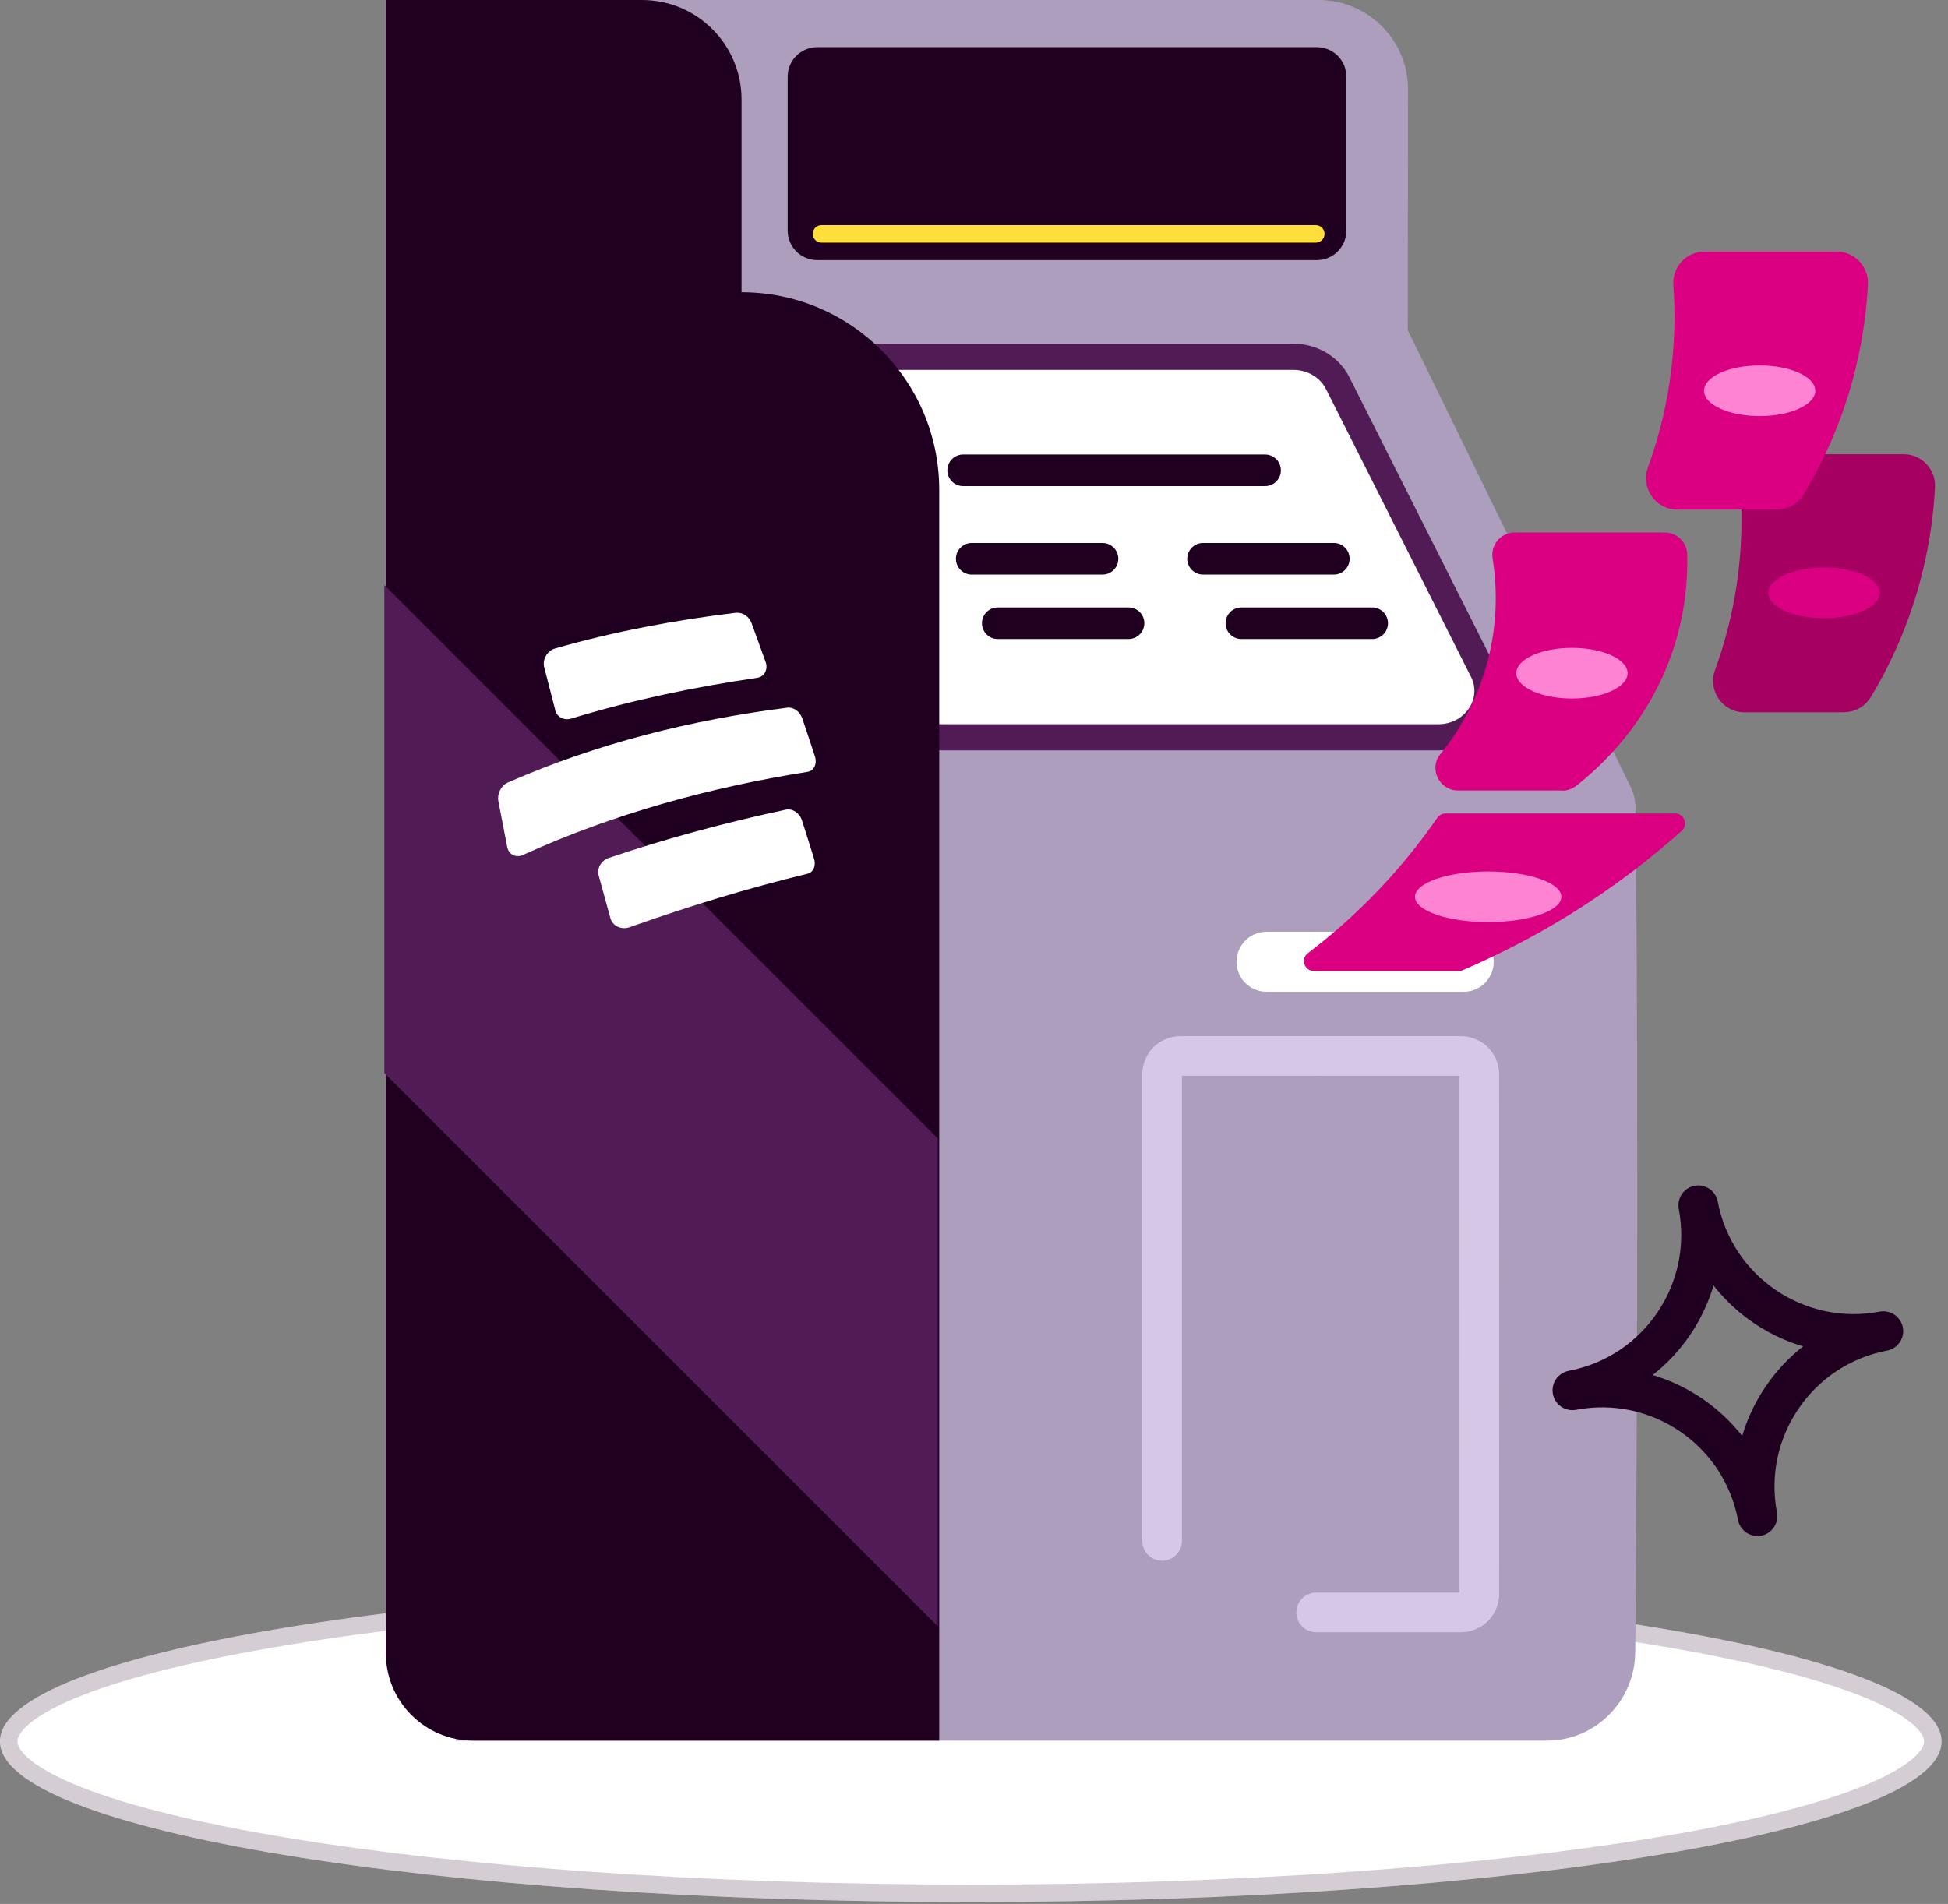
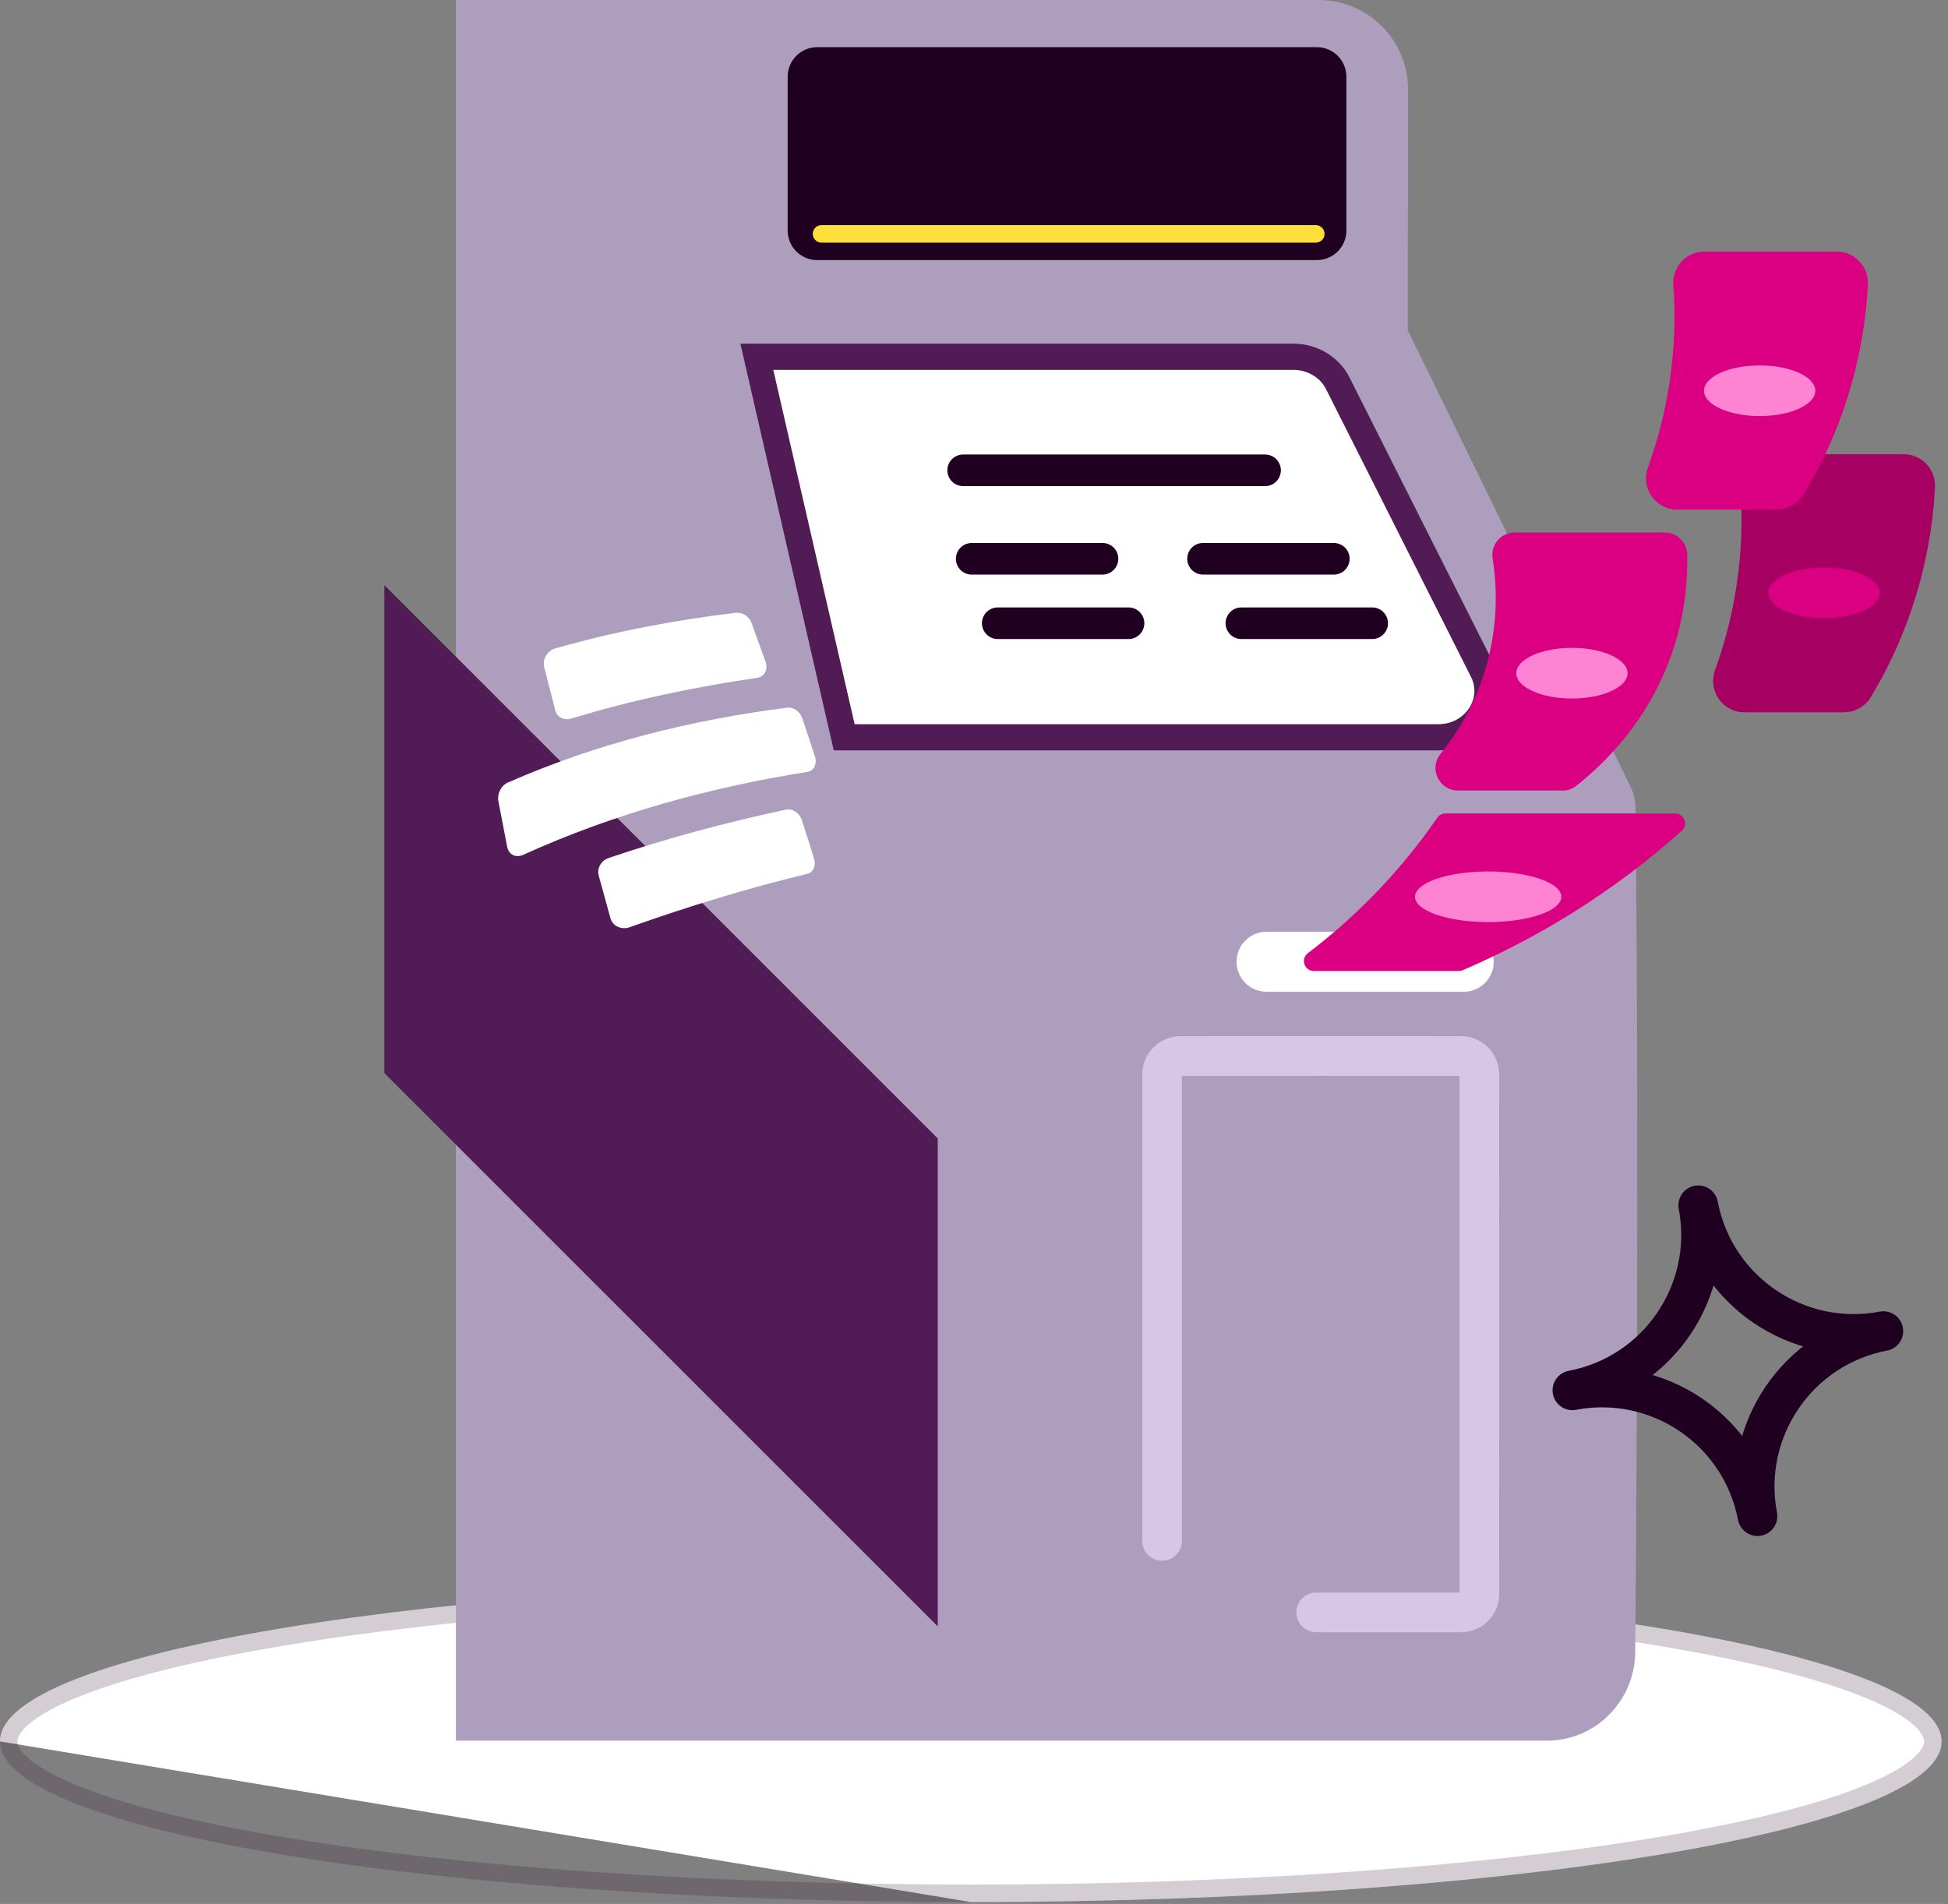
<svg xmlns="http://www.w3.org/2000/svg" width="223" height="218" viewBox="0 0 223 218" fill="none">
  <rect x="0" y="0" width="223" height="218" fill="#808080" stroke="none" />
-   <path d="M111.13 217.78C172.505 217.78 222.26 209.547 222.26 199.39C222.26 189.233 172.505 181 111.13 181C49.755 181 0 189.233 0 199.39C0 209.547 49.755 217.78 111.13 217.78Z" fill="white" />
+   <path d="M111.13 217.78C172.505 217.78 222.26 209.547 222.26 199.39C222.26 189.233 172.505 181 111.13 181C49.755 181 0 189.233 0 199.39Z" fill="white" />
  <path d="M111.13 182C141.78 182 169.506 184.056 189.548 187.373C199.576 189.033 207.634 191 213.162 193.163C215.931 194.246 218.007 195.356 219.373 196.461C220.752 197.576 221.26 198.56 221.26 199.39C221.26 200.219 220.752 201.203 219.373 202.318C218.007 203.423 215.931 204.534 213.162 205.617C207.634 207.78 199.576 209.748 189.548 211.407C169.506 214.724 141.78 216.78 111.13 216.78C80.48 216.78 52.755 214.724 32.713 211.407C22.684 209.748 14.626 207.78 9.098 205.617C6.329 204.534 4.253 203.423 2.887 202.318C1.507 201.203 1 200.219 1 199.39C1 198.56 1.508 197.576 2.887 196.461C4.253 195.356 6.329 194.246 9.098 193.163C14.626 191 22.684 189.033 32.713 187.373C52.755 184.057 80.48 182 111.13 182Z" stroke="#2B0D2B" stroke-opacity="0.2" stroke-width="2" />
  <path d="M161.15 37.81L161.19 10.28C161.21 4.6 156.61 0 150.94 0C128.36 0 105.78 0 83.2 0H52.19V199.3H177.09C182.671 199.3 187.16 194.731 187.194 189.15C187.203 187.764 187.216 186.577 187.23 185.62C187.23 185.62 187.68 133.89 187.23 92.53C187.23 92.21 187.2 91.55 186.94 90.76C186.83 90.45 186.72 90.22 186.68 90.13C169.49 54.84 162.53 40.62 162.53 40.62C162.07 39.69 161.62 38.75 161.16 37.82L161.15 37.81Z" fill="#AD9EBD" />
  <path d="M169.72 76.8L153.14 43.88C152.21 42.03 150.23 40.85 148.06 40.85H86.64L96.64 84.42H164.65C168.79 84.42 171.51 80.34 169.73 76.81L169.72 76.8Z" fill="white" stroke="#511C55" stroke-width="3" stroke-miterlimit="10" />
  <path d="M144.82 55.66H110.26C109.26 55.66 108.45 54.85 108.45 53.85C108.45 52.85 109.26 52.04 110.26 52.04H144.82C145.82 52.04 146.63 52.85 146.63 53.85C146.63 54.85 145.82 55.66 144.82 55.66Z" fill="#200020" />
  <path d="M152.69 65.79H137.72C136.72 65.79 135.91 64.98 135.91 63.98C135.91 62.98 136.72 62.17 137.72 62.17H152.69C153.69 62.17 154.5 62.98 154.5 63.98C154.5 64.98 153.69 65.79 152.69 65.79Z" fill="#200020" />
  <path d="M157.08 73.17H142.11C141.11 73.17 140.3 72.36 140.3 71.36C140.3 70.36 141.11 69.55 142.11 69.55H157.08C158.08 69.55 158.89 70.36 158.89 71.36C158.89 72.36 158.08 73.17 157.08 73.17Z" fill="#200020" />
  <path d="M126.21 65.79H111.24C110.24 65.79 109.43 64.98 109.43 63.98C109.43 62.98 110.24 62.17 111.24 62.17H126.21C127.21 62.17 128.02 62.98 128.02 63.98C128.02 64.98 127.21 65.79 126.21 65.79Z" fill="#200020" />
  <path d="M129.19 73.17H114.22C113.22 73.17 112.41 72.36 112.41 71.36C112.41 70.36 113.22 69.55 114.22 69.55H129.19C130.19 69.55 131 70.36 131 71.36C131 72.36 130.19 73.17 129.19 73.17Z" fill="#200020" />
-   <path d="M52.73 0C59.65 0 66.57 0 73.49 0C79.79 0 84.89 5.1 84.89 11.4V33.46C97.39 33.46 107.52 43.59 107.52 56.09V199.3H54.17C48.647 199.3 44.17 194.823 44.17 189.3V0C47.02 0 49.88 0 52.73 0Z" fill="#200020" />
  <g clip-path="url(#clip0_2242_624)">
    <path d="M107.35 130.35V186.22L44 122.87V67L107.35 130.35Z" fill="#511C55" />
  </g>
  <path d="M167.56 109.18H144.99C144.47 109.18 144.05 109.6 144.05 110.12C144.05 110.64 144.47 111.06 144.99 111.06H167.56C168.08 111.06 168.5 110.64 168.5 110.12C168.5 109.6 168.08 109.18 167.56 109.18Z" fill="#511C55" stroke="white" stroke-width="5" stroke-miterlimit="10" />
  <path d="M150.67 184.62H167.24C168.4 184.62 169.35 183.68 169.35 182.51C169.35 174.3 169.36 131.1 169.35 123.01C169.35 121.85 168.41 120.91 167.25 120.91C159.4 120.91 142.97 120.9 135.13 120.91C133.97 120.91 133.03 121.85 133.03 123.02V176.43" stroke="#D5C7E5" stroke-width="4.54" stroke-linecap="round" stroke-linejoin="round" />
  <path d="M63.54 81.29C63.76 82.12 64.59 82.55 65.45 82.26C72.44 80.13 79.44 78.67 86.67 77.61C87.5 77.5 87.95 76.65 87.65 75.8C87.01 74.01 86.68 73.11 86.03 71.33C85.75 70.57 85 70.08 84.23 70.16C77.17 71.02 70.34 72.3 63.51 74.26C62.62 74.54 62.07 75.53 62.3 76.4C62.8 78.35 63.05 79.33 63.56 81.29" fill="white" />
  <path d="M91.85 82.27C91.58 81.47 90.84 80.93 90.12 81.03C79.06 82.43 68.3 85.14 58.09 89.62C57.35 89.97 56.9 90.9 57.05 91.72C57.45 93.81 57.65 94.86 58.06 96.96C58.23 97.86 59.08 98.27 59.91 97.87C70.28 93.16 81.24 90.16 92.48 88.37C93.19 88.25 93.56 87.44 93.29 86.61C92.72 84.88 92.44 84.01 91.85 82.28" fill="white" />
  <path d="M91.82 93.96C91.55 93.1 90.74 92.55 89.98 92.7C83.08 94.18 76.33 95.98 69.64 98.25C68.79 98.56 68.31 99.45 68.54 100.26C69.07 102.2 69.34 103.18 69.88 105.13C70.13 106.05 71.17 106.51 72.12 106.15C78.8 103.78 85.55 101.71 92.45 100.04C93.11 99.88 93.44 99.11 93.19 98.32C92.65 96.57 92.37 95.7 91.81 93.95" fill="white" />
  <path d="M150.75 5.4H93.55C91.683 5.4 90.17 6.913 90.17 8.78V26.4C90.17 28.267 91.683 29.78 93.55 29.78H150.75C152.617 29.78 154.13 28.267 154.13 26.4V8.78C154.13 6.913 152.617 5.4 150.75 5.4Z" fill="#200020" />
  <path d="M150.63 26.78H94.04" stroke="#FEDE3B" stroke-width="2" stroke-linecap="round" stroke-linejoin="round" />
  <path d="M150.41 111.18H166.99C167.15 111.18 167.3 111.15 167.44 111.09C171.16 109.49 175.32 107.42 179.69 104.72C184.79 101.56 189.05 98.23 192.52 95.13C193.3 94.43 192.8 93.14 191.75 93.14H165.47C165.1 93.14 164.75 93.32 164.54 93.63C163.02 95.83 161.21 98.17 159.06 100.56C155.89 104.07 152.68 106.89 149.72 109.14C148.85 109.8 149.32 111.18 150.42 111.18H150.41Z" fill="#DA0081" />
  <path d="M170.36 105.58C174.988 105.58 178.74 104.282 178.74 102.68C178.74 101.078 174.988 99.78 170.36 99.78C165.732 99.78 161.98 101.078 161.98 102.68C161.98 104.282 165.732 105.58 170.36 105.58Z" fill="#FF83D3" />
  <path d="M178.84 90.51H166.91C164.76 90.51 163.54 88.02 164.88 86.35C166.89 83.87 169.02 80.4 170.24 75.91C171.54 71.14 171.34 66.92 170.87 63.95C170.62 62.38 171.82 60.97 173.41 60.97H190.57C191.97 60.97 193.11 62.08 193.15 63.49C193.21 66.38 192.92 70.15 191.56 74.3C188.81 82.67 183.3 87.73 180.42 89.99C179.97 90.34 179.42 90.53 178.85 90.53L178.84 90.51Z" fill="#DA0081" />
  <path d="M211.1 81.56H199.69C197.19 81.56 195.48 79.08 196.33 76.72C197.33 73.98 198.25 70.7 198.81 66.95C199.44 62.75 199.46 58.98 199.24 55.87C199.09 53.79 200.72 52.01 202.81 52.01H217.93C219.99 52.01 221.62 53.74 221.51 55.79C221.37 58.6 220.97 61.83 220.12 65.33C218.64 71.44 216.28 76.3 214.18 79.79C213.53 80.88 212.36 81.55 211.09 81.55L211.1 81.56Z" fill="#A70063" />
  <path d="M203.42 58.35H192.01C189.51 58.35 187.8 55.87 188.65 53.51C189.65 50.77 190.57 47.49 191.13 43.74C191.76 39.54 191.78 35.77 191.56 32.66C191.41 30.58 193.04 28.8 195.13 28.8H210.25C212.31 28.8 213.94 30.53 213.83 32.58C213.69 35.39 213.29 38.62 212.44 42.12C210.96 48.23 208.6 53.09 206.5 56.58C205.85 57.67 204.68 58.34 203.41 58.34L203.42 58.35Z" fill="#DA0081" />
  <path d="M179.95 79.98C183.468 79.98 186.32 78.682 186.32 77.08C186.32 75.478 183.468 74.18 179.95 74.18C176.432 74.18 173.58 75.478 173.58 77.08C173.58 78.682 176.432 79.98 179.95 79.98Z" fill="#FF83D3" />
  <path d="M208.81 70.78C212.328 70.78 215.18 69.482 215.18 67.88C215.18 66.278 212.328 64.98 208.81 64.98C205.292 64.98 202.44 66.278 202.44 67.88C202.44 69.482 205.292 70.78 208.81 70.78Z" fill="#DA0081" />
  <path d="M201.44 47.64C204.958 47.64 207.81 46.342 207.81 44.74C207.81 43.139 204.958 41.84 201.44 41.84C197.922 41.84 195.07 43.139 195.07 44.74C195.07 46.342 197.922 47.64 201.44 47.64Z" fill="#FF83D3" />
  <path d="M201.19 173.6C199.32 163.77 189.83 157.32 180 159.19C189.83 157.32 196.28 147.83 194.41 138C196.28 147.83 205.77 154.28 215.6 152.41C205.77 154.28 199.32 163.77 201.19 173.6Z" stroke="#200020" stroke-width="4.54" stroke-linecap="round" stroke-linejoin="round" />
  <defs>
    <clipPath id="clip0_2242_624">
      <rect width="63.35" height="119.22" fill="white" transform="translate(44 67)" />
    </clipPath>
  </defs>
</svg>